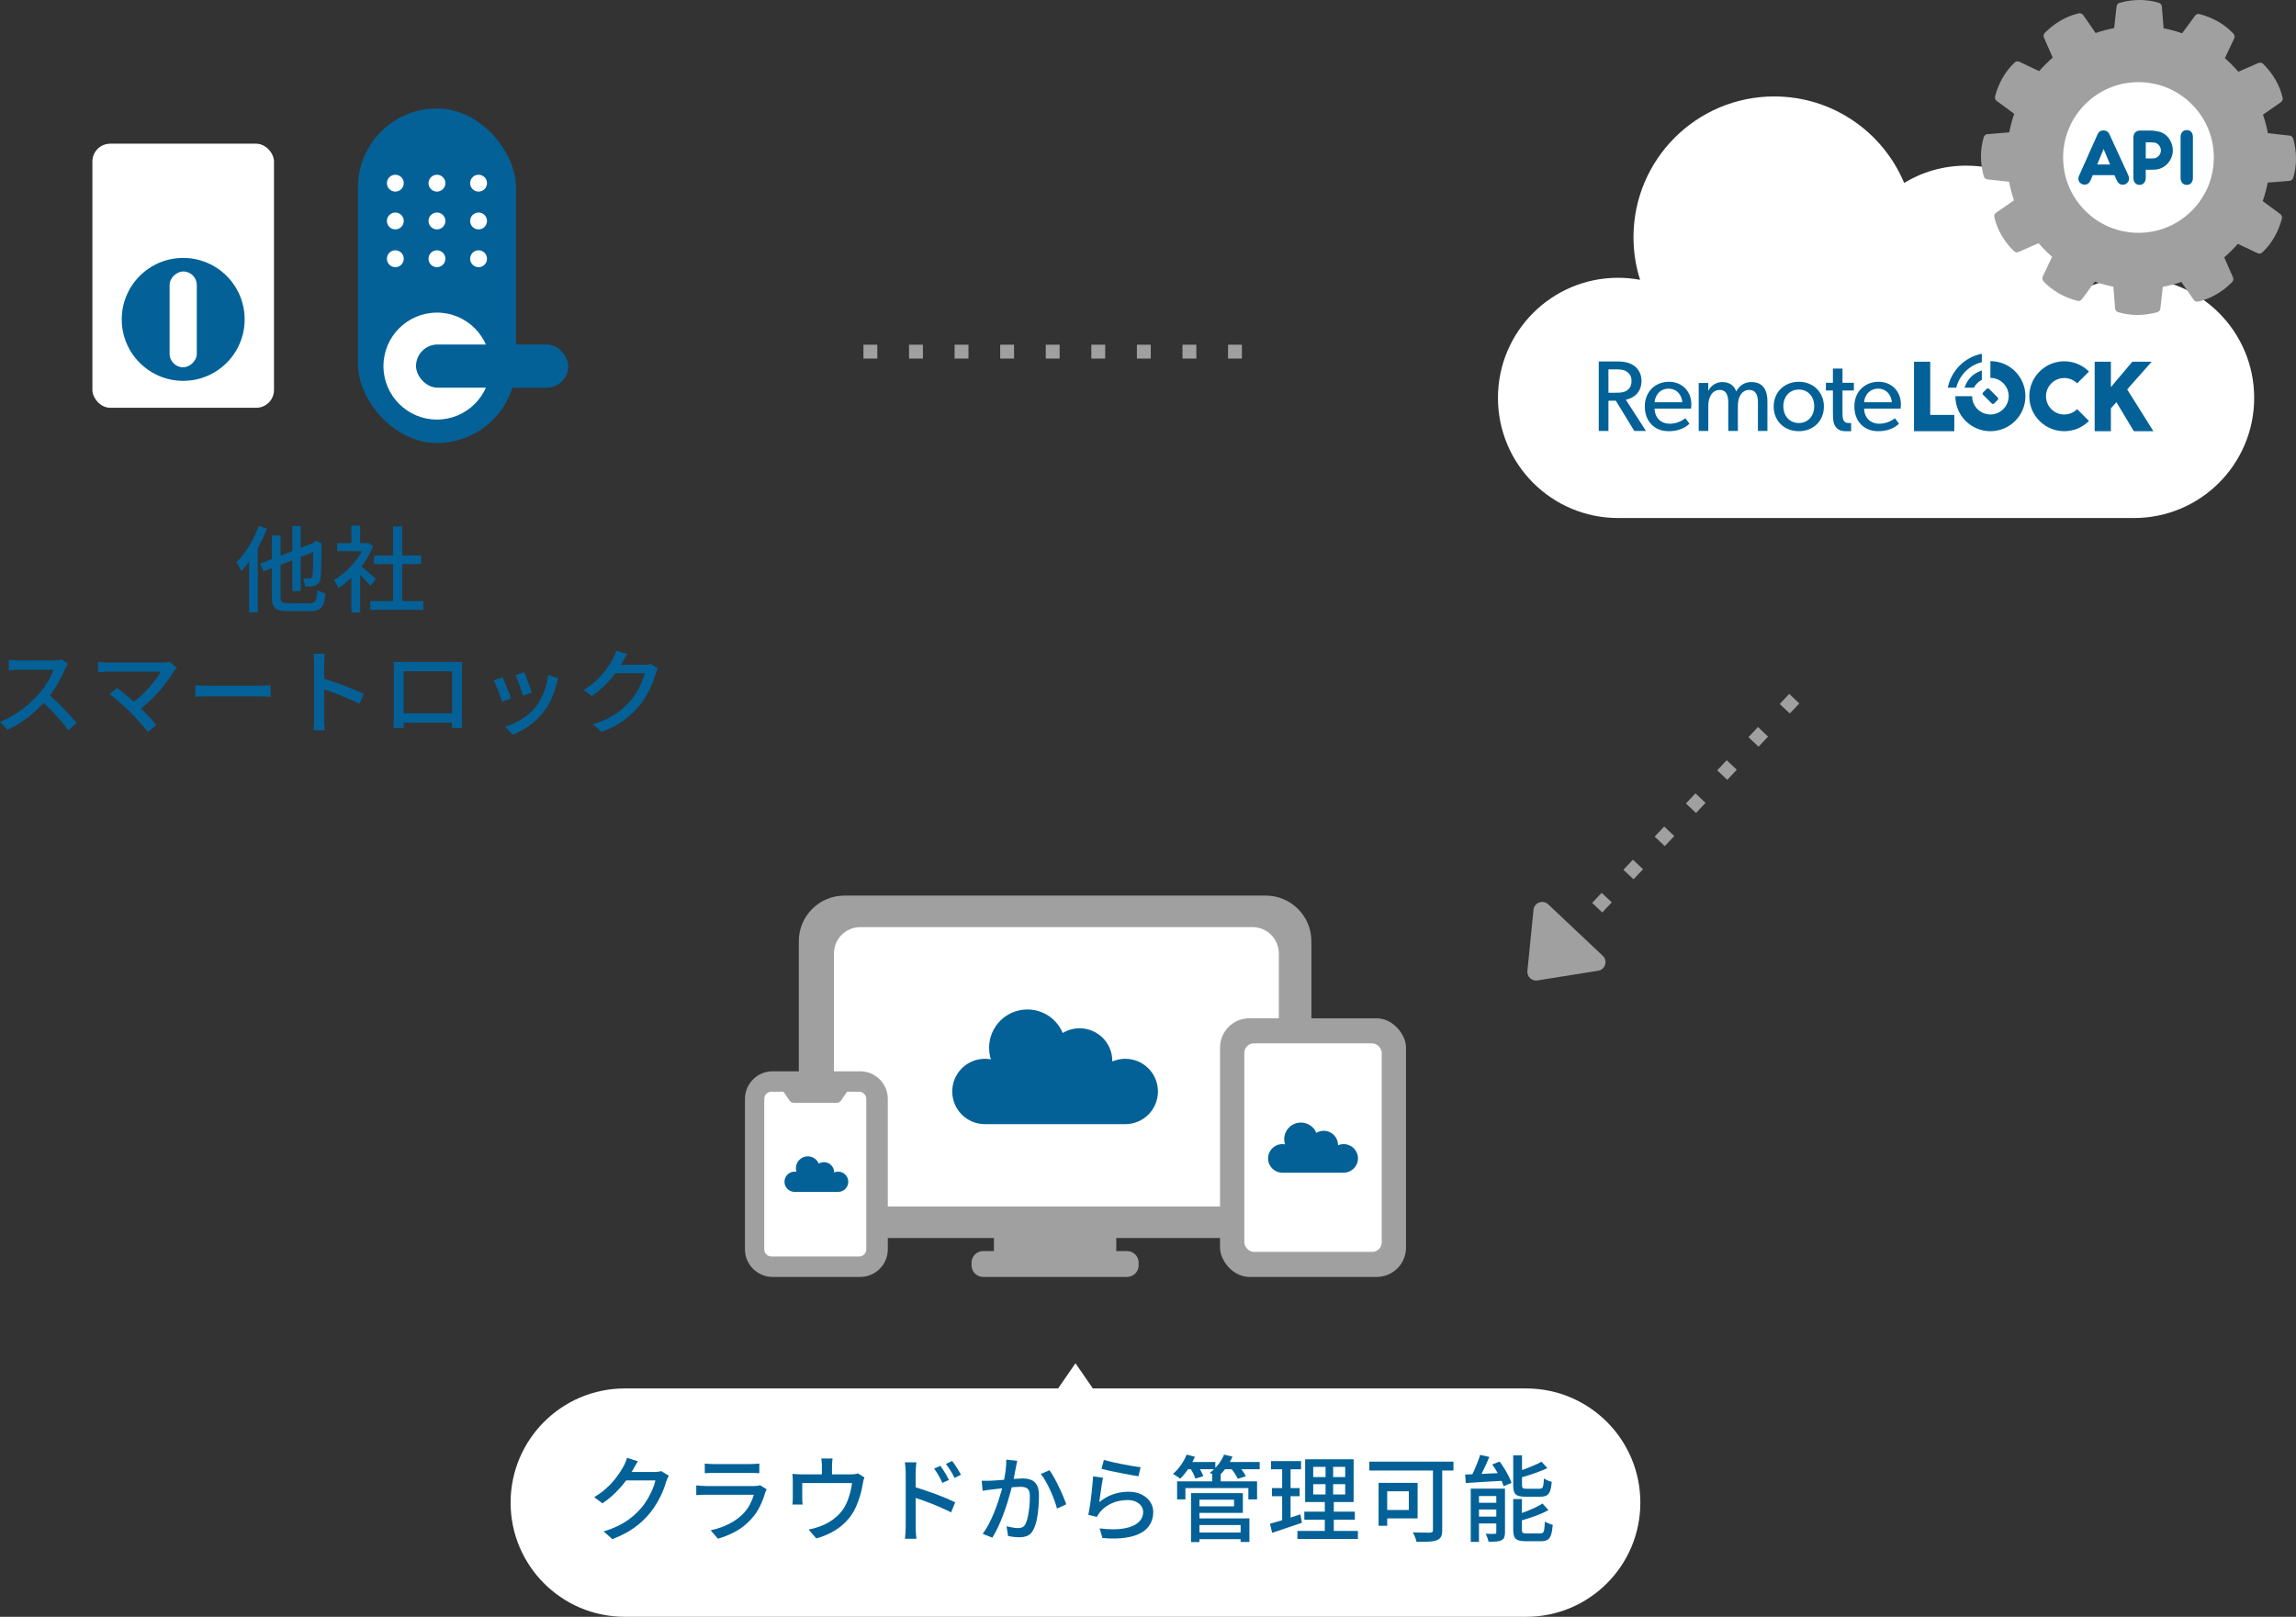
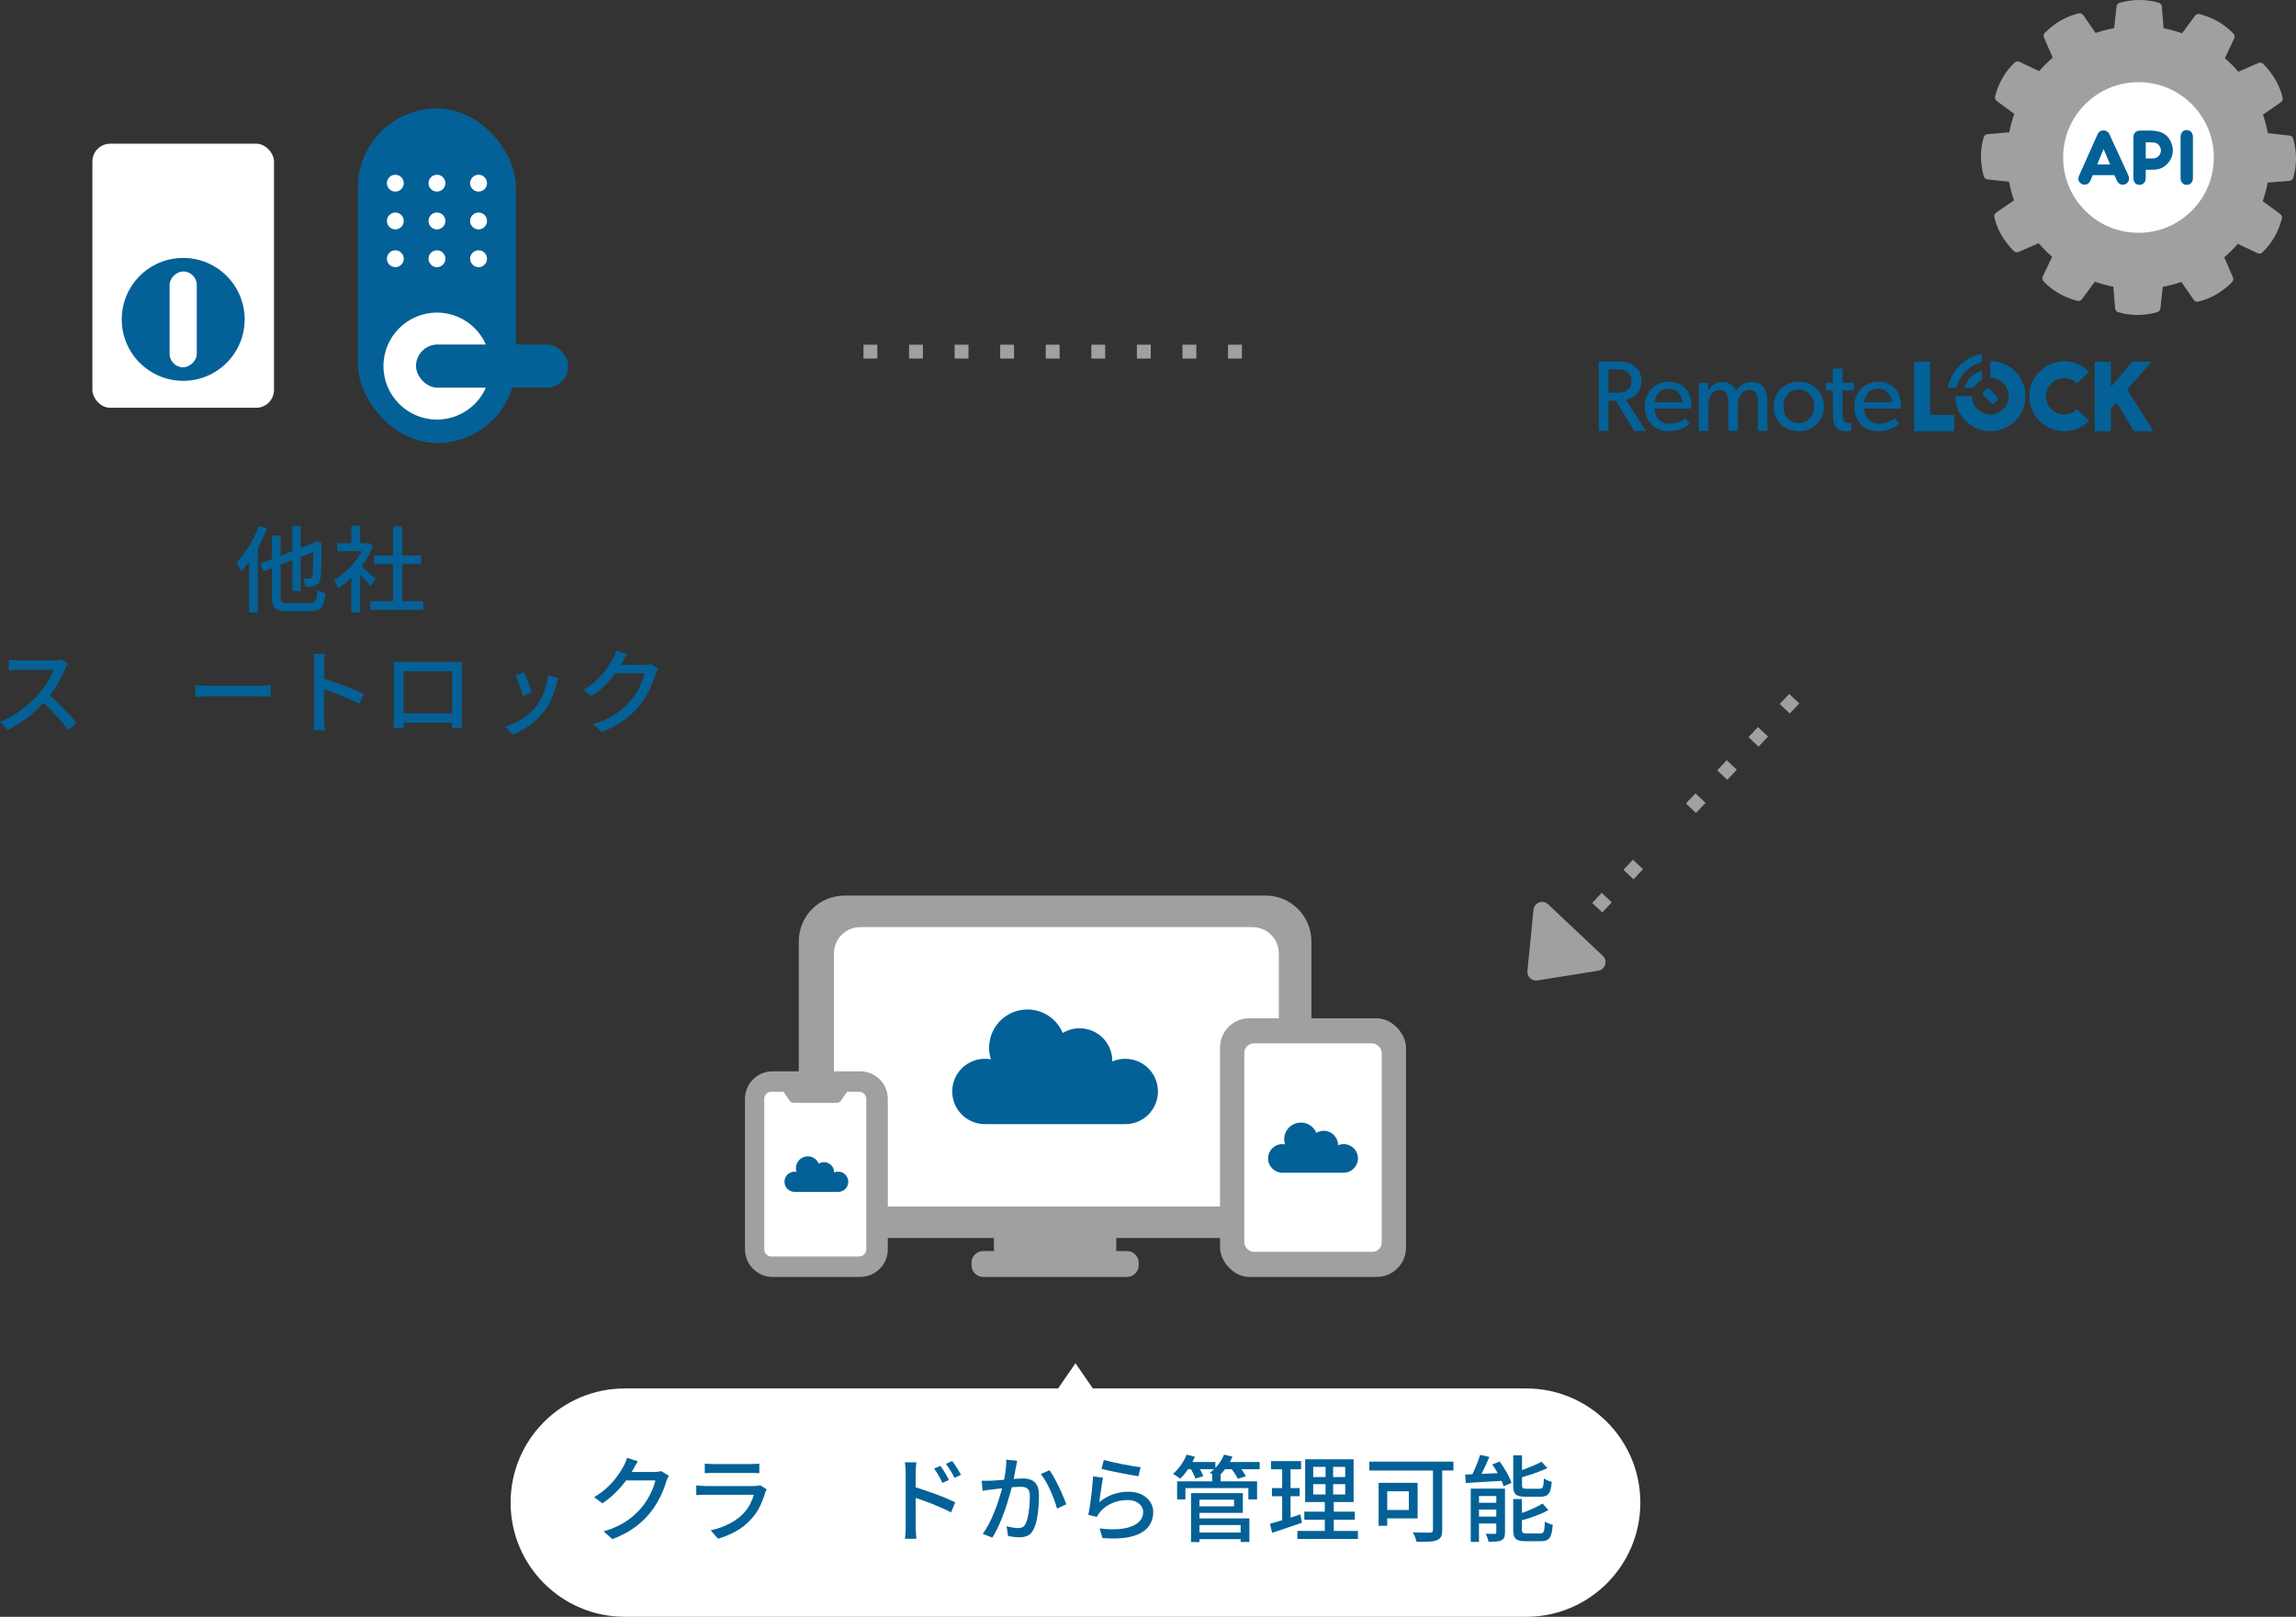
<svg xmlns="http://www.w3.org/2000/svg" id="_レイヤー_1" data-name="レイヤー_1" version="1.1" viewBox="0 0 638.127 449.443">
  <rect x="0" y="0" width="638.127" height="449.443" fill="#333333" stroke="none" />
  <defs>
    <style>
      .st0 {
        fill: #a0a0a0;
      }

      .st1 {
        fill: #fff;
      }

      .st2 {
        fill: #036197;
      }
    </style>
  </defs>
  <g>
    <path class="st0" d="M427.302,272.544l16.874-2.701c1.985-.318,2.742-2.776,1.279-4.155l-15.175-14.303c-1.463-1.379-3.872-.479-4.072,1.522l-1.699,17.004c-.158,1.581,1.224,2.884,2.793,2.633Z" />
    <rect class="st0" x="495.432" y="193.692" width="3.855" height="3.855" transform="translate(13.87 423.372) rotate(-46.694)" />
    <rect class="st0" x="486.744" y="202.909" width="3.855" height="3.855" transform="translate(4.434 419.945) rotate(-46.694)" />
    <rect class="st0" x="478.057" y="212.126" width="3.855" height="3.855" transform="translate(-5.002 416.519) rotate(-46.694)" />
    <rect class="st0" x="469.369" y="221.343" width="3.855" height="3.855" transform="translate(-14.438 413.092) rotate(-46.694)" />
-     <rect class="st0" x="460.682" y="230.56" width="3.855" height="3.855" transform="translate(-23.874 409.665) rotate(-46.694)" />
    <rect class="st0" x="451.994" y="239.777" width="3.855" height="3.855" transform="translate(-33.31 406.238) rotate(-46.694)" />
    <rect class="st0" x="443.306" y="248.995" width="3.855" height="3.855" transform="translate(-42.746 402.811) rotate(-46.694)" />
  </g>
  <g>
    <rect class="st0" x="328.645" y="95.821" width="3.855" height="3.855" />
    <rect class="st0" x="315.979" y="95.821" width="3.855" height="3.855" />
    <rect class="st0" x="303.313" y="95.821" width="3.855" height="3.855" />
    <rect class="st0" x="290.646" y="95.821" width="3.855" height="3.855" />
    <rect class="st0" x="277.98" y="95.821" width="3.855" height="3.855" />
    <rect class="st0" x="265.315" y="95.821" width="3.855" height="3.855" />
    <rect class="st0" x="252.648" y="95.821" width="3.855" height="3.855" />
    <rect class="st0" x="341.311" y="95.821" width="3.855" height="3.855" />
  </g>
  <rect class="st0" x="239.982" y="95.821" width="3.855" height="3.855" />
  <g>
    <g>
      <rect class="st1" x="25.681" y="39.946" width="50.47" height="73.409" rx="4.948" ry="4.948" />
      <circle class="st2" cx="50.916" cy="88.783" r="17.082" />
      <rect class="st1" x="37.591" y="85.004" width="26.649" height="7.559" rx="3.78" ry="3.78" transform="translate(-37.868 139.699) rotate(-90)" />
    </g>
    <g>
      <rect class="st2" x="99.479" y="30.15" width="43.925" height="93" rx="21.962" ry="21.962" />
      <g>
        <circle class="st1" cx="121.442" cy="101.766" r="14.867" />
        <rect class="st2" x="115.622" y="95.765" width="42.311" height="12.002" rx="6.001" ry="6.001" />
      </g>
      <g>
        <g>
          <circle class="st1" cx="109.875" cy="50.92" r="2.345" />
          <circle class="st1" cx="121.442" cy="50.92" r="2.345" />
          <circle class="st1" cx="133.008" cy="50.92" r="2.345" />
        </g>
        <g>
          <circle class="st1" cx="109.875" cy="61.422" r="2.345" />
          <circle class="st1" cx="121.442" cy="61.422" r="2.345" />
          <circle class="st1" cx="133.008" cy="61.422" r="2.345" />
        </g>
        <g>
          <circle class="st1" cx="109.875" cy="71.923" r="2.345" />
          <circle class="st1" cx="121.442" cy="71.923" r="2.345" />
          <circle class="st1" cx="133.008" cy="71.923" r="2.345" />
        </g>
      </g>
    </g>
  </g>
  <g>
    <path class="st2" d="M89.896,167.885c.269-.729.455-1.707.56-2.938-.348-.086-.737-.221-1.17-.403-.434-.182-.789-.377-1.066-.585-.07,1.006-.165,1.777-.286,2.314-.122.537-.316.906-.585,1.104-.27.2-.672.3-1.209.3h-6.059c-.589,0-1.035-.048-1.338-.144-.305-.095-.508-.272-.611-.533-.104-.26-.156-.641-.156-1.144v-8.854l3.275-1.276v8.571h2.314v-9.472l3.478-1.355c-.004.775-.011,1.491-.02,2.143-.017,1.266-.039,2.271-.065,3.016-.025.746-.073,1.248-.143,1.509-.069.295-.169.485-.299.571-.13.087-.291.131-.48.131-.156,0-.416-.005-.781-.014-.363-.009-.711-.021-1.039-.039.139.277.26.638.363,1.079.104.442.165.837.183,1.184.433.017.914.013,1.442-.014.529-.025.976-.107,1.34-.247.416-.139.754-.368,1.014-.688s.434-.793.52-1.417c.069-.381.121-1.001.156-1.859.035-.857.065-1.919.092-3.185.025-1.266.039-2.669.039-4.212l.077-.391-1.69-.676-.441.364-.296.233-3.448,1.342v-6.099h-2.314v7l-3.275,1.274v-5.621h-2.418v6.562l-3.25,1.264.962,2.157,2.288-.892v7.886c0,1.058.13,1.886.391,2.483.26.598.705,1.01,1.338,1.235.633.225,1.513.338,2.64.338h6.37c1.005,0,1.789-.152,2.353-.455.563-.304.979-.819,1.248-1.547Z" />
    <path class="st2" d="M66.69,158.031c.156.312.277.563.364.754.749-.79,1.473-1.702,2.184-2.682v14.123h2.418v-17.924c.19-.339.388-.668.572-1.017.763-1.447,1.422-2.898,1.977-4.354l-2.263-.702c-.468,1.266-1.031,2.521-1.689,3.77-.659,1.248-1.374,2.41-2.146,3.484-.771,1.075-1.572,2.028-2.404,2.86.155.173.32.42.493.74.173.321.339.638.494.949Z" />
    <path class="st2" d="M104.469,160.917c-.191-.173-.49-.438-.896-.793-.408-.354-.858-.745-1.353-1.17-.494-.424-.954-.818-1.378-1.183-.154-.132-.283-.235-.413-.34.245-.322.503-.624.737-.96,1.041-1.491,1.89-3.051,2.549-4.681l-1.379-.909-.467.104h-1.769v-4.862h-2.444v4.862h-3.951v2.236h6.867c-.37.684-.792,1.365-1.277,2.041-.902,1.257-1.916,2.4-3.043,3.432s-2.287,1.885-3.483,2.562c.139.139.286.347.442.623.156.278.307.563.455.858.146.295.256.555.324.78,1.234-.777,2.456-1.752,3.666-2.918v9.677h2.444v-10.472c.229.231.45.452.688.695.442.451.854.889,1.236,1.313.381.425.692.793.936,1.104l1.508-2.002Z" />
    <polygon class="st2" points="117.65 167.105 111.775 167.105 111.775 156.809 117.078 156.809 117.078 154.417 111.775 154.417 111.775 146.331 109.252 146.331 109.252 154.417 103.949 154.417 103.949 156.809 109.252 156.809 109.252 167.105 102.908 167.105 102.908 169.523 117.65 169.523 117.65 167.105" />
    <path class="st2" d="M17.654,196.932c-.728-.754-1.473-1.486-2.236-2.197-.54-.503-1.055-.958-1.56-1.391.386-.503.764-1.027,1.131-1.585.667-1.015,1.266-2.032,1.794-3.056.529-1.022.976-1.95,1.34-2.782.086-.225.207-.476.363-.754.156-.276.286-.477.391-.598l-1.69-1.248c-.226.069-.537.13-.937.182-.398.053-.84.078-1.325.078H5.278c-.26,0-.581-.013-.962-.039-.381-.025-.745-.052-1.092-.077-.347-.026-.607-.048-.78-.065v2.938c.139,0,.368-.013.689-.038.32-.026.676-.053,1.065-.078.391-.026.75-.039,1.079-.039h9.542c-.19.676-.503,1.421-.936,2.235-.434.815-.928,1.625-1.482,2.432-.555.806-1.127,1.538-1.716,2.196-.85.954-1.837,1.916-2.964,2.887s-2.345,1.863-3.653,2.678c-1.309.815-2.665,1.499-4.069,2.054l2.106,2.21c1.369-.642,2.695-1.399,3.978-2.274,1.283-.875,2.5-1.833,3.653-2.873.847-.764,1.621-1.547,2.36-2.339.683.632,1.365,1.286,2.047,1.987.936.962,1.82,1.92,2.652,2.873.832.954,1.568,1.863,2.21,2.73l2.288-2.028c-.434-.537-.967-1.152-1.6-1.846s-1.312-1.417-2.041-2.171Z" />
-     <path class="st2" d="M45.084,184.179h-15.027c-.295,0-.615-.009-.962-.026-.347-.017-.681-.043-1.001-.078-.321-.034-.603-.069-.846-.104v2.912c.191-.035.438-.061.741-.078s.638-.035,1.001-.053c.364-.017.72-.025,1.066-.025h14.611c-.329.606-.771,1.287-1.325,2.041-.556.754-1.196,1.543-1.925,2.366-.728.823-1.521,1.629-2.379,2.418-.581.535-1.198,1.033-1.831,1.516-.067-.06-.128-.116-.196-.177-.563-.503-1.127-.988-1.69-1.456s-1.083-.897-1.56-1.287-.88-.697-1.209-.923l-2.132,1.742c.364.242.797.571,1.3.987.502.416,1.031.862,1.586,1.339.555.478,1.088.954,1.599,1.431s.966.905,1.365,1.287c.555.571,1.14,1.191,1.755,1.858.615.668,1.191,1.317,1.729,1.95.536.633.979,1.183,1.325,1.651l2.393-1.924c-.382-.485-.85-1.027-1.404-1.625-.555-.599-1.135-1.209-1.742-1.833-.393-.404-.757-.77-1.128-1.146.784-.606,1.552-1.241,2.286-1.936.997-.945,1.924-1.911,2.782-2.899.857-.988,1.638-1.959,2.34-2.912s1.296-1.837,1.781-2.652c.104-.138.221-.285.351-.441s.265-.312.403-.468l-2.054-1.69c-.468.156-1.136.234-2.003.234Z" />
    <path class="st2" d="M72.307,190.626h-14.145c-.45,0-.923-.008-1.416-.025-.494-.018-.954-.039-1.379-.065-.425-.025-.784-.047-1.078-.064v3.224c.45-.034,1.03-.064,1.741-.091s1.421-.039,2.132-.039h14.145c.572,0,1.127.018,1.664.052.537.035.953.062,1.248.078v-3.224c-.312.018-.72.048-1.223.091-.502.043-1.065.064-1.689.064Z" />
    <path class="st2" d="M95.551,190.562c-1.075-.407-2.141-.789-3.198-1.145-.823-.276-1.564-.508-2.262-.717v-4.054c0-.45.021-.944.065-1.482.043-.537.082-1.014.116-1.43h-3.198c.087.434.147.923.183,1.469.034.546.052,1.027.052,1.443v15.028c0,.503-.018,1.07-.052,1.702-.035.634-.087,1.175-.156,1.625h3.198c-.035-.329-.07-.697-.104-1.104-.035-.407-.062-.811-.078-1.209-.018-.398-.026-.736-.026-1.014v-8.021c.559.183,1.149.381,1.807.611.893.312,1.815.659,2.769,1.04s1.886.775,2.795,1.183c.91.407,1.729.811,2.457,1.209l1.171-2.834c-.677-.329-1.499-.693-2.47-1.092-.972-.398-1.994-.802-3.068-1.209Z" />
    <path class="st2" d="M128.389,196.191v-9.958c0-.364.004-.741.014-1.131.008-.391.021-.758.039-1.105-.416.018-.846.026-1.287.026h-15.224c-.329,0-.698-.004-1.104-.013-.408-.009-.881-.021-1.418-.039.035.347.053.728.053,1.144v13.884c0,.261-.005.568-.014.924-.008.355-.018.706-.025,1.053-.01.347-.018.649-.026.91-.009.26-.013.416-.013.468h2.834c0-.052-.004-.199-.014-.442-.008-.242-.018-.523-.025-.845-.001-.055-.001-.114-.002-.169h13.464c-.004.304-.007.588-.007.832,0,.347-.01.555-.026.624h2.835c0-.052-.006-.208-.014-.468-.009-.261-.014-.572-.014-.937s-.004-.724-.012-1.079c-.01-.354-.014-.646-.014-.871v-2.808ZM112.164,196.165v-9.542h13.494v11.675h-13.494v-2.133Z" />
    <path class="st2" d="M144.404,190.562c.209.563.398,1.101.572,1.612.174.511.295.923.364,1.234l2.444-.884c-.088-.277-.222-.676-.403-1.196-.183-.52-.382-1.069-.599-1.65s-.42-1.127-.61-1.639c-.19-.511-.347-.896-.468-1.156l-2.444.806c.155.312.333.728.533,1.248.198.52.403,1.062.61,1.625Z" />
    <path class="st2" d="M151.685,190.9c-.312,1.083-.711,2.106-1.196,3.068-.484.962-1.022,1.815-1.611,2.561-.711.884-1.547,1.69-2.51,2.418-.961.729-1.963,1.353-3.002,1.872-1.041.521-2.046.919-3.017,1.196l2.158,2.21c1.474-.572,2.968-1.383,4.485-2.432,1.516-1.048,2.873-2.335,4.068-3.86.919-1.179,1.668-2.436,2.249-3.771.581-1.334,1.044-2.694,1.392-4.082.052-.208.117-.433.194-.676.078-.242.178-.528.3-.857l-2.86-.91c-.122,1.092-.339,2.18-.65,3.263Z" />
-     <path class="st2" d="M141.545,192.785c-.208-.537-.43-1.101-.663-1.689-.233-.59-.46-1.14-.677-1.651-.217-.511-.402-.914-.559-1.209l-2.443.884c.156.26.342.646.559,1.157.217.512.441,1.07.676,1.677.234.607.455,1.192.663,1.755.208.563.364,1.011.468,1.34l2.471-.91c-.121-.364-.286-.814-.494-1.353Z" />
    <path class="st2" d="M180.779,184.543c-.244.087-.538.152-.885.195-.347.044-.701.065-1.066.065h-6.264c.127-.216.274-.44.389-.65.139-.26.333-.615.584-1.066.252-.45.508-.866.768-1.247l-3.016-.988c-.104.381-.252.802-.442,1.261-.19.46-.364.819-.521,1.079-.312.572-.701,1.214-1.17,1.924-.467.711-1.026,1.452-1.676,2.224-.65.771-1.418,1.538-2.302,2.301s-1.89,1.481-3.017,2.158l2.289,1.716c1.334-.901,2.539-1.886,3.613-2.951,1.074-1.066,2.023-2.153,2.848-3.263.04-.053.07-.103.109-.156h8.146c-.14.728-.403,1.547-.794,2.457-.389.91-.849,1.819-1.377,2.729-.529.91-1.123,1.738-1.781,2.483-.764.901-1.634,1.751-2.613,2.548-.979.798-2.105,1.53-3.38,2.197s-2.752,1.252-4.433,1.755l2.418,2.158c2.426-.937,4.467-2.002,6.123-3.198,1.654-1.196,3.08-2.53,4.277-4.004.779-.953,1.473-1.954,2.079-3.003s1.118-2.076,1.534-3.081.736-1.924.962-2.756c.104-.261.217-.537.339-.832.12-.295.25-.546.389-.754l-2.131-1.301Z" />
  </g>
  <g>
-     <path class="st1" d="M593.111,77.218c-4.715,0-9.197.981-13.26,2.74.003-.17.014-.343.014-.517,0-18.442-14.952-33.395-33.395-33.395-6.311,0-12.216,1.752-17.249,4.8-5.904-14.117-19.844-24.035-36.102-24.035-21.607,0-39.122,17.515-39.122,39.122,0,4.131.644,8.113,1.834,11.851-1.982-.365-4.021-.566-6.113-.566-18.442,0-33.391,14.949-33.391,33.391s14.949,33.391,33.391,33.391h143.394c18.442,0,33.391-14.949,33.391-33.391s-14.949-33.391-33.391-33.391" />
    <g>
      <path class="st2" d="M456.219,105.871c0-1.748-.722-3.136-1.859-4.052-1.138-.888-2.692-1.332-4.607-1.332h-5.412v19.31h2.692v-8.403h2.054l5.131,8.403h3.247l-5.603-8.681c2.026-.389,4.357-1.887,4.357-5.245ZM449.003,109.174h-1.97v-6.494h1.97c1.332,0,2.359.055,3.219.694.86.611,1.221,1.415,1.221,2.553,0,1.165-.361,1.942-1.221,2.581-.86.611-1.887.666-3.219.666Z" />
      <path class="st2" d="M463.831,106.127c-3.663,0-6.688,2.664-6.688,6.827,0,4.19,2.692,6.91,6.605,6.91,3.941,0,5.634-1.943,5.8-2.081l-1.11-1.526c-.306.194-1.887,1.526-4.357,1.526-2.442,0-4.107-1.582-4.246-4.191h10.157s.083-.666.083-1.166c0-3.691-2.581-6.3-6.244-6.3ZM459.863,111.817c.083-1.582,1.249-3.774,3.885-3.774,2.664,0,3.774,2.303,3.802,3.774h-7.687Z" />
      <path class="st2" d="M486.748,106.204c-1.859,0-3.302.944-4.191,2.609-.611-1.721-1.97-2.609-3.913-2.609-1.749,0-3.192,1.11-3.802,2.331h-.083l.028-2.081h-2.664v13.343h2.664v-7.015c0-2.359,1.054-4.385,3.164-4.385,1.915,0,2.387,1.61,2.387,3.552v7.848h2.664v-7.015c0-2.359,1.055-4.385,3.164-4.385,2.137,0,2.415,2.026,2.415,3.552v7.848h2.636v-8.153c0-2.858-.944-5.44-4.468-5.44Z" />
      <path class="st2" d="M499.951,106.127c-3.941,0-6.993,2.803-6.993,6.883,0,4.107,3.053,6.855,6.993,6.855,3.913,0,6.966-2.747,6.966-6.855,0-4.08-3.053-6.883-6.966-6.883ZM499.951,117.589c-2.664,0-4.302-2.054-4.302-4.662,0-2.581,1.637-4.635,4.302-4.635,2.636,0,4.274,2.054,4.274,4.635,0,2.609-1.637,4.662-4.274,4.662Z" />
      <path class="st2" d="M512.084,102.464h-2.664v3.941h-1.942v2.137h1.942v6.022c0,2.081.111,3.108.666,3.941.555.832,1.415,1.359,2.801,1.36v0h1.599v-2.284h-.894c-.623-.039-.947-.278-1.175-.658-.305-.555-.333-1.304-.333-2.415v-5.967h3.164v-2.137h-3.164v-3.941Z" />
      <path class="st2" d="M528.312,112.427c0-3.691-2.581-6.3-6.244-6.3-3.663,0-6.688,2.664-6.688,6.827,0,4.19,2.692,6.91,6.605,6.91,3.941,0,5.634-1.943,5.8-2.081l-1.11-1.526c-.306.194-1.887,1.526-4.357,1.526-2.442,0-4.107-1.582-4.246-4.191h10.157s.083-.666.083-1.166ZM518.099,111.817c.083-1.582,1.249-3.774,3.885-3.774,2.664,0,3.774,2.303,3.802,3.774h-7.687Z" />
      <path class="st2" d="M543.157,119.865h-11.195v-19.311h4.505v14.786h6.689v4.525Z" />
      <path class="st2" d="M598.487,119.865h-5.429l-4.842-8.06-1.539,1.707v6.353h-4.506v-19.311h4.506v7.053l5.961-7.053h5.374l-6.801,7.696,7.277,11.615Z" />
      <path class="st2" d="M543.451,110.127c0,5.378,4.36,9.738,9.738,9.738s9.738-4.36,9.738-9.738c0-5.378-4.36-9.738-9.738-9.738v4.656c2.807,0,5.083,2.276,5.083,5.083,0,2.807-2.276,5.083-5.083,5.083-2.807,0-5.083-2.276-5.083-5.083h-4.656Z" />
      <path class="st2" d="M546.006,107.766h2.605c.492-.935,1.262-1.702,2.2-2.19v-2.6c-2.346.764-4.021,2.395-4.804,4.79Z" />
      <path class="st2" d="M550.81,98.325c-4.754.942-8.51,4.69-9.459,9.442h2.352c.869-3.488,3.617-6.23,7.107-7.092v-2.349Z" />
      <path class="st2" d="M552.145,108.107l-.975.975c-.187.187-.187.493,0,.681l2.383,2.383c.187.187.493.187.681,0l.975-.975c.187-.187.187-.493,0-.681l-2.383-2.383c-.187-.187-.493-.187-.681,0Z" />
      <path class="st2" d="M580.586,103.282c-3.794-3.794-9.944-3.794-13.738,0-3.794,3.794-3.794,9.944,0,13.738,3.794,3.794,9.944,3.794,13.738,0l-3.284-3.284c-1.98,1.98-5.19,1.98-7.17,0-1.98-1.98-1.98-5.19,0-7.17,1.98-1.98,5.19-1.98,7.17,0l3.284-3.284Z" />
    </g>
    <g>
      <circle class="st1" cx="594.347" cy="43.575" r="22.387" transform="translate(456.13 623.267) rotate(-80.783)" />
      <g>
        <path class="st2" d="M586.264,37.301c-.291-.672-.919-1.054-1.636-1.054-.762,0-1.322.359-1.636,1.054l-4.953,11.092-.157.337c-.157.336-.246.672-.246.964,0,.896.807,1.635,1.725,1.635.762,0,1.3-.38,1.681-1.21l.134-.336.471-1.098h6.006l.515,1.121.157.359c.359.784.919,1.187,1.681,1.187.919,0,1.726-.762,1.726-1.658,0-.404-.045-.628-.381-1.345l-5.087-11.048ZM582.88,45.727l1.77-4.303,1.816,4.303h-3.586Z" />
        <path class="st2" d="M599.909,36.561c-.717-.157-1.479-.27-2.062-.27h-2.936c-1.277,0-1.972.695-1.972,1.995v11.183c0,1.142.672,1.927,1.703,1.927,1.031,0,1.703-.763,1.726-1.927v-2.286h1.658c1.345,0,2.017-.135,2.824-.515,1.837-.897,3.048-2.824,3.048-4.863,0-1.009-.314-2.062-.852-2.959-.762-1.232-1.793-1.972-3.137-2.285ZM599.438,43.755c-.403.246-.717.291-1.725.291h-1.344v-4.482h1.344c.717,0,1.3.09,1.591.224.739.359,1.277,1.21,1.277,2.04,0,.784-.448,1.546-1.143,1.927Z" />
        <path class="st2" d="M607.772,36.158c-1.031,0-1.703.739-1.725,1.905v11.407c0,1.142.695,1.927,1.725,1.927,1.031,0,1.703-.763,1.703-1.927v-11.407c0-1.143-.672-1.905-1.703-1.905Z" />
      </g>
      <path class="st0" d="M637.362,38.567c-.129-.476-.536-.825-1.026-.878l-6.029-.669c-.325-1.749-.78-3.476-1.359-5.155l4.975-3.442c.406-.281.598-.782.486-1.262-.818-3.487-2.642-6.65-5.418-9.4-.35-.347-.876-.445-1.326-.247l-5.557,2.433c-.577-.671-1.2-1.343-1.89-2.038-.619-.619-1.243-1.201-1.863-1.739l2.593-5.476c.212-.447.128-.977-.211-1.337-2.452-2.605-5.612-4.435-9.394-5.437-.476-.128-.983.052-1.275.45l-3.588,4.883c-1.687-.592-3.411-1.059-5.146-1.394l-.493-6.03c-.04-.492-.377-.909-.849-1.051-3.423-1.034-7.075-1.038-10.857-.009-.475.129-.823.536-.878,1.026l-.669,6.021c-1.737.326-3.462.783-5.15,1.363l-3.443-4.976c-.281-.405-.782-.6-1.261-.486-3.476.816-6.639,2.636-9.403,5.411-.348.349-.447.876-.249,1.328l2.434,5.563c-.709.609-1.39,1.241-2.031,1.886-.6.596-1.184,1.222-1.745,1.867l-5.478-2.594c-.446-.211-.976-.127-1.336.211-2.602,2.449-4.43,5.608-5.432,9.389-.126.476.052.982.449,1.275l4.879,3.593c-.585,1.667-1.051,3.391-1.392,5.146l-6.032.495c-.492.04-.909.377-1.052.85-1.029,3.422-1.032,7.072-.009,10.849.129.476.536.825,1.026.878l6.025.669c.327,1.746.782,3.474,1.359,5.159l-4.975,3.438c-.407.281-.6.782-.486,1.264.823,3.485,2.646,6.647,5.417,9.398.35.348.878.447,1.327.247l5.557-2.433c.584.68,1.208,1.351,1.89,2.032.579.586,1.203,1.171,1.865,1.746l-2.594,5.474c-.211.447-.128.977.21,1.337,2.447,2.605,5.609,4.434,9.4,5.437.476.128.982-.052,1.274-.45l3.588-4.881c1.663.586,3.386,1.054,5.142,1.395l.494,6.032c.04.493.378.91.851,1.052,1.717.515,3.491.773,5.31.773,1.808,0,3.66-.255,5.543-.764.476-.129.825-.536.88-1.026l.669-6.025c1.746-.327,3.473-.782,5.154-1.359l3.438,4.971c.281.405.782.599,1.261.486,3.48-.815,6.644-2.635,9.405-5.412.348-.349.446-.876.249-1.328l-2.434-5.563c.7-.601,1.383-1.234,2.038-1.889.602-.601,1.184-1.226,1.737-1.863l5.478,2.595c.447.213.976.128,1.336-.211,2.603-2.45,4.43-5.609,5.432-9.389.126-.476-.052-.982-.449-1.275l-4.879-3.593c.585-1.667,1.052-3.392,1.392-5.146l6.036-.489c.493-.041.91-.378,1.053-.852,1.029-3.426,1.032-7.077.009-10.853ZM615.288,43.781c0,5.59-2.178,10.848-6.132,14.803-3.954,3.954-9.213,6.132-14.807,6.132-5.597,0-10.858-2.178-14.812-6.132-3.954-3.959-6.132-9.216-6.132-14.803,0-5.592,2.178-10.853,6.131-14.812,3.955-3.954,9.216-6.132,14.813-6.132,5.594,0,10.853,2.178,14.807,6.132,3.954,3.955,6.132,9.215,6.132,14.812Z" />
    </g>
  </g>
  <g>
    <path class="st1" d="M424.163,385.963h-120.422l-4.835-7.002-4.835,7.002h-120.422c-17.529,0-31.74,14.21-31.74,31.74h0c0,17.53,14.21,31.74,31.74,31.74h250.513c17.53,0,31.74-14.21,31.74-31.74h0c0-17.529-14.21-31.74-31.74-31.74Z" />
    <g>
      <path class="st2" d="M182.877,409.126c-.348.044-.702.065-1.066.065h-6.265c.127-.216.274-.44.389-.65.139-.26.333-.615.585-1.066.252-.45.508-.866.768-1.247l-3.017-.988c-.104.381-.251.802-.442,1.261-.19.46-.363.819-.52,1.079-.312.572-.701,1.214-1.17,1.924-.468.711-1.027,1.452-1.677,2.224-.65.771-1.417,1.538-2.302,2.301-.883.763-1.889,1.481-3.016,2.158l2.288,1.716c1.335-.901,2.539-1.886,3.614-2.951,1.074-1.066,2.023-2.153,2.847-3.263.04-.053.07-.103.109-.156h8.146c-.139.728-.402,1.547-.793,2.457-.39.91-.85,1.819-1.378,2.729s-1.122,1.738-1.78,2.483c-.764.901-1.635,1.751-2.613,2.548-.98.798-2.106,1.53-3.381,2.197-1.273.667-2.752,1.252-4.433,1.755l2.418,2.158c2.427-.937,4.468-2.002,6.123-3.198s3.081-2.53,4.277-4.004c.78-.953,1.473-1.954,2.079-3.003.607-1.049,1.119-2.076,1.535-3.081s.736-1.924.961-2.756c.104-.261.217-.537.339-.832.12-.295.251-.546.39-.754l-2.132-1.301c-.243.087-.538.152-.884.195Z" />
      <path class="st2" d="M198.373,409.452h10.088c.45,0,.91.004,1.378.013s.866.03,1.196.065v-2.678c-.33.034-.732.064-1.209.091-.478.025-.924.039-1.34.039h-10.113c-.434,0-.871-.014-1.313-.039-.442-.026-.837-.057-1.183-.091v2.678c.363-.035.767-.057,1.209-.065.441-.009.871-.013,1.287-.013Z" />
      <path class="st2" d="M210.554,413.027c-.286.043-.61.064-.976.064h-13.312c-.382,0-.806-.017-1.274-.052-.467-.034-.961-.078-1.481-.13v2.704c.503-.035,1.009-.061,1.521-.078s.924-.026,1.235-.026h13.233c-.225.85-.576,1.733-1.053,2.652s-1.088,1.768-1.832,2.548c-1.059,1.109-2.367,2.067-3.926,2.873-1.561.806-3.285,1.408-5.175,1.807l2.028,2.341c1.664-.469,3.297-1.136,4.9-2.002,1.604-.867,3.072-2.046,4.407-3.536.971-1.058,1.759-2.219,2.366-3.484.606-1.265,1.092-2.53,1.456-3.796.034-.121.091-.269.169-.442.078-.173.16-.329.247-.468l-1.847-1.144c-.173.069-.402.126-.688.169Z" />
-       <path class="st2" d="M237.711,409.763c-.295.053-.702.078-1.223.078h-5.252v-2.235c0-.329.014-.654.039-.976.026-.32.065-.715.117-1.183h-3.146c.088.468.139.862.156,1.183.018.321.026.646.026.976v2.235h-5.668c-.468,0-.905-.013-1.313-.039-.406-.025-.811-.056-1.209-.091.035.295.061.65.078,1.066s.026.763.026,1.04v4.55c0,.277-.009.59-.026.936-.018.348-.043.659-.078.937h2.834c-.035-.226-.061-.503-.078-.832-.017-.329-.025-.624-.025-.884v-4.265h13.832c-.087.746-.234,1.543-.441,2.393-.209.85-.473,1.686-.793,2.509-.322.823-.707,1.582-1.158,2.275-.52.763-1.135,1.465-1.846,2.105-.711.642-1.473,1.196-2.287,1.664-.815.468-1.621.841-2.418,1.118-.469.173-.98.338-1.535.494-.555.155-1.083.277-1.586.363l2.133,2.471c1.56-.434,3.007-1.01,4.342-1.729,1.334-.719,2.513-1.573,3.535-2.561,1.023-.988,1.873-2.08,2.549-3.276.329-.606.628-1.239.896-1.897.27-.659.508-1.317.715-1.977.209-.658.387-1.304.533-1.937.147-.633.264-1.235.352-1.808.034-.242.095-.541.182-.896.086-.355.174-.646.26-.871l-1.793-1.118c-.191.069-.434.13-.729.182Z" />
      <path class="st2" d="M261.215,410.791c.242.442.477.914.702,1.417l1.819-.806c-.19-.416-.424-.862-.701-1.339s-.564-.945-.858-1.404c-.295-.459-.563-.854-.806-1.184l-1.742.755c.295.398.572.814.832,1.248.26.433.511.87.754,1.312Z" />
      <path class="st2" d="M265.453,407.267c-.295-.45-.564-.831-.807-1.144l-1.742.806c.295.399.581.807.858,1.223s.542.841.793,1.273c.251.434.498.901.741,1.404l1.794-.884c-.208-.381-.46-.811-.754-1.287-.295-.477-.589-.94-.884-1.392Z" />
      <path class="st2" d="M259.953,415.301c-1.083-.398-2.148-.775-3.197-1.131-.826-.279-1.573-.514-2.275-.724v-4.046c0-.469.026-.967.078-1.495.053-.528.096-1.001.131-1.417h-3.199c.07.434.126.923.17,1.469.043.546.064,1.027.064,1.443v15.027c0,.503-.021,1.066-.064,1.69-.044.624-.092,1.17-.144,1.638h3.173c-.018-.329-.049-.702-.092-1.118s-.069-.822-.078-1.222c-.009-.398-.013-.728-.013-.988v-3.796c0-.936-.005-1.928-.013-2.977-.004-.42-.003-.835-.005-1.254.563.184,1.161.384,1.826.616.893.312,1.814.659,2.769,1.04.952.382,1.885.776,2.795,1.184.909.407,1.729.802,2.457,1.183l1.144-2.808c-.676-.329-1.494-.697-2.457-1.105-.962-.407-1.984-.81-3.068-1.209Z" />
      <path class="st2" d="M294.3,413.326c-.442-.919-.888-1.785-1.339-2.601-.451-.814-.875-1.49-1.273-2.027l-2.418,1.04c.449.555.904,1.234,1.364,2.041.459.806.893,1.66,1.3,2.561.407.901.771,1.79,1.092,2.665.32.876.568,1.66.742,2.354l2.573-1.196c-.208-.606-.489-1.335-.845-2.184-.355-.85-.754-1.733-1.196-2.652Z" />
      <path class="st2" d="M286.591,411.388c-.659-.269-1.413-.402-2.263-.402-.363,0-.84.018-1.43.052-.367.022-.763.05-1.173.082.026-.129.057-.248.082-.38.104-.546.203-1.075.299-1.586.096-.512.178-.94.248-1.287.051-.277.111-.581.182-.91.068-.329.13-.624.182-.884l-3.042-.312c.017.972-.048,2.011-.194,3.12-.11.822-.254,1.644-.416,2.465-.069.006-.139.012-.209.018-.701.061-1.355.112-1.963.156-.606.043-1.117.073-1.533.091-.434.018-.854.025-1.262.025s-.828-.008-1.261-.025l.26,2.808c.364-.069.802-.139,1.313-.208.511-.069.932-.121,1.261-.156.398-.052.944-.116,1.638-.194.384-.043.791-.088,1.212-.134-.068.256-.131.502-.21.783-.252.894-.551,1.859-.897,2.899s-.737,2.093-1.171,3.159c-.433,1.065-.909,2.097-1.43,3.094-.52.997-1.083,1.902-1.689,2.717l2.678,1.066c.572-.919,1.105-1.911,1.6-2.978.494-1.065.953-2.158,1.377-3.275.425-1.118.807-2.219,1.145-3.303.338-1.083.637-2.102.896-3.055.134-.491.255-.95.366-1.381.231-.021.466-.043.688-.062.719-.061,1.286-.091,1.702-.091.537,0,1.006.065,1.404.195s.707.377.924.741c.216.363.324.927.324,1.689,0,.901-.043,1.838-.13,2.809s-.217,1.881-.39,2.729c-.174.85-.391,1.543-.65,2.08-.242.503-.541.837-.896,1.001-.355.165-.768.247-1.235.247-.226,0-.521-.021-.884-.064-.364-.044-.75-.108-1.157-.195s-.784-.173-1.131-.26l.416,2.703c.433.104.937.191,1.508.261.572.068,1.101.104,1.586.104.919,0,1.712-.151,2.38-.455.666-.303,1.209-.905,1.625-1.807.381-.729.68-1.634.896-2.717s.367-2.219.455-3.406c.086-1.188.13-2.292.13-3.315,0-1.213-.195-2.157-.585-2.834-.391-.676-.914-1.147-1.573-1.417Z" />
      <path class="st2" d="M309.874,409.166c.788.156,1.59.312,2.405.468.814.156,1.576.299,2.287.43.711.13,1.326.229,1.847.299l.598-2.522c-.571-.052-1.309-.151-2.21-.299s-1.855-.32-2.859-.52c-1.006-.199-1.968-.403-2.887-.611s-1.673-.398-2.262-.572l-.65,2.47c.416.104.945.234,1.586.391.642.156,1.356.312,2.146.468Z" />
      <path class="st2" d="M317.297,415.445c-1.023-.512-2.245-.768-3.666-.768-1.474,0-2.891.234-4.251.702s-2.647,1.196-3.86,2.185c.051-.399.121-.897.207-1.495.087-.599.178-1.227.273-1.886.095-.658.19-1.291.285-1.897.096-.606.188-1.109.273-1.508l-2.756-.364c-.035.572-.087,1.235-.156,1.989-.068.754-.146,1.534-.233,2.34s-.183,1.604-.286,2.392c-.104.789-.213,1.525-.325,2.21-.112.686-.221,1.271-.325,1.755l2.393.572c.104-.225.221-.446.351-.663.13-.216.308-.455.533-.715.866-1.04,1.963-1.85,3.289-2.431,1.325-.581,2.786-.871,4.381-.871.832,0,1.568.143,2.21.429.641.286,1.148.676,1.521,1.17.372.494.559,1.062.559,1.703,0,1.145-.451,2.119-1.352,2.925-.902.807-2.25,1.365-4.043,1.678-1.795.312-4.026.303-6.695-.026l.779,2.678c2.531.208,4.693.173,6.487-.104,1.794-.277,3.255-.75,4.382-1.417,1.126-.667,1.949-1.491,2.469-2.471.521-.979.781-2.049.781-3.211,0-1.04-.283-1.988-.846-2.847-.563-.858-1.356-1.543-2.379-2.054Z" />
      <path class="st2" d="M342.543,404.927l-2.34-.571c-.398.971-.949,1.906-1.651,2.808-.243.312-.506.582-.767.859v-1.613h-6.384c.256-.479.502-.962.716-1.456l-2.314-.598c-.398,1.005-.936,1.984-1.611,2.938s-1.404,1.76-2.185,2.418c.19.104.411.238.663.403.251.165.502.329.754.494.251.165.446.316.585.455.741-.723,1.469-1.61,2.185-2.652h.807c.208.348.414.714.609,1.118.287.589.49,1.083.611,1.481l2.211-.649c-.14-.416-.361-.906-.664-1.47-.091-.168-.185-.322-.278-.48h3.946c-.386.374-.789.712-1.211,1.014.209.087.446.204.715.352.038.021.074.043.112.064h-.151v1.95h-9.75v5.018h2.314v-3.146h17.498v3.146h2.418v-5.018h-10.113v-1.95h-.041c.425-.428.841-.905,1.249-1.43h1.852c.284.36.564.739.839,1.157.381.581.667,1.079.858,1.495l2.235-.677c-.19-.433-.489-.932-.897-1.495-.122-.168-.243-.322-.364-.48h5.11v-2.002h-8.304c.272-.485.524-.978.737-1.482Z" />
      <path class="st2" d="M333.365,420.553h12.063v-5.485h-14.403v13.598h2.34v-.806h11.439v.779h2.444v-6.552h-13.884v-1.534ZM342.984,416.887v1.847h-9.619v-1.847h9.619ZM344.805,423.933v2.08h-11.439v-2.08h11.439Z" />
      <path class="st2" d="M361.418,420.969c-.91.294-1.82.586-2.729.879v-5.923h2.522v-2.262h-2.522v-5.226h2.912v-2.288h-8.347v2.288h3.095v5.226h-2.834v2.262h2.834v6.663c-.306.094-.615.191-.91.28-.919.277-1.742.512-2.47.702l.598,2.521c1.179-.398,2.496-.84,3.952-1.326,1.456-.484,2.895-.97,4.315-1.456l-.416-2.34Z" />
      <path class="st2" d="M370.701,422.452h5.85v-2.236h-5.85v-2.678h5.512v-11.882h-13.469v11.882h5.461v2.678h-5.695v2.236h5.695v3.12h-7.619v2.235h16.822v-2.235h-6.707v-3.12ZM373.873,415.431h-3.354v-2.859h3.354v2.859ZM373.873,410.595h-3.354v-2.834h3.354v2.834ZM364.98,407.761h3.432v2.834h-3.432v-2.834ZM364.98,412.572h3.432v2.859h-3.432v-2.859Z" />
      <path class="st2" d="M393.996,422.087v-9.88h-10.842v11.934h2.393v-2.054h8.449ZM391.553,414.547v5.2h-6.006v-5.2h6.006Z" />
      <path class="st2" d="M380.58,408.776h17.681v16.536c0,.277-.062.464-.183.559-.121.096-.32.152-.598.169h-1.079c-.511,0-1.092-.004-1.741-.013-.65-.009-1.313-.03-1.99-.065.139.226.277.498.416.819.139.32.265.641.377.962.113.32.195.611.248.871,1.3,0,2.418-.022,3.354-.065s1.689-.178,2.262-.402c.555-.208.945-.529,1.17-.963.226-.433.338-1.048.338-1.846v-16.562h3.121v-2.471h-23.375v2.471Z" />
      <path class="st2" d="M430.41,423.492c-.426-.173-.776-.347-1.054-.521-.034.937-.087,1.643-.155,2.119-.07.478-.191.793-.365.949-.173.156-.433.234-.779.234h-3.691c-.572,0-.945-.065-1.119-.195-.173-.13-.26-.411-.26-.845v-2.617c.642-.191,1.277-.376,1.95-.594.987-.321,1.95-.667,2.886-1.04.937-.373,1.777-.775,2.522-1.209l-1.638-1.82c-.572.382-1.271.763-2.094,1.144-.823.382-1.689.75-2.6,1.105-.347.135-.687.26-1.027.384v-3.881h-2.418v8.528c0,.832.1,1.478.299,1.937s.551.784,1.053.976c.503.19,1.214.285,2.133.285h4.212c.78,0,1.392-.13,1.833-.39s.771-.72.988-1.378.377-1.586.48-2.782c-.347-.086-.732-.217-1.156-.39Z" />
      <path class="st2" d="M421.895,415.783c.502.182,1.205.272,2.105.272h4.082c.746,0,1.335-.116,1.769-.351.433-.234.758-.654.976-1.261.216-.606.367-1.447.455-2.522-.227-.052-.478-.125-.755-.221-.277-.095-.542-.208-.793-.338s-.464-.256-.637-.377c-.035.814-.087,1.426-.156,1.833s-.187.681-.351.818c-.165.14-.403.208-.715.208h-3.588c-.538,0-.885-.061-1.041-.182s-.233-.398-.233-.832v-2.184c.593-.178,1.179-.352,1.794-.546.936-.295,1.854-.611,2.756-.949.9-.338,1.732-.681,2.496-1.027l-1.611-1.794c-.572.312-1.254.642-2.041.988-.789.347-1.617.685-2.484,1.014-.309.117-.604.207-.909.315v-4.085h-2.444v8.294c0,.832.096,1.481.286,1.949.19.469.537.793,1.04.976Z" />
      <path class="st2" d="M415.863,413.82h-7.099v14.794h2.288v-5.122h4.811v2.47c0,.156-.031.265-.092.325s-.169.091-.324.091c-.191.018-.525.022-1.002.013-.477-.008-.992-.021-1.547-.038.174.294.338.658.494,1.092.156.433.269.814.338,1.144.797,0,1.49-.021,2.08-.064.589-.044,1.074-.161,1.456-.352.398-.19.667-.459.806-.806s.209-.807.209-1.378v-12.168h-2.418ZM415.863,415.874v1.872h-4.811v-1.872h4.811ZM411.053,421.593v-1.976h4.811v1.976h-4.811Z" />
      <path class="st2" d="M418.125,408.255c-.434-.71-.876-1.369-1.326-1.976l-2.055.806c.451.624.885,1.305,1.301,2.041.074.131.139.257.209.386-.703.031-1.41.059-2.108.095-.833.043-1.626.08-2.402.113.029-.057.058-.107.087-.166.365-.71.729-1.46,1.092-2.249.365-.788.703-1.555,1.015-2.301l-2.573-.572c-.191.659-.438,1.379-.742,2.158-.303.78-.623,1.543-.961,2.288-.15.331-.298.64-.447.939-.721.027-1.406.052-2.01.075l.182,2.365c.971-.068,2.045-.139,3.224-.208,1.179-.068,2.409-.143,3.692-.221,1.009-.062,2.018-.118,3.027-.174.238.537.435,1.041.561,1.487l2.21-.91c-.173-.555-.438-1.179-.793-1.872-.355-.693-.75-1.396-1.183-2.106Z" />
    </g>
  </g>
  <g>
    <g>
      <path class="st0" d="M351.801,248.962h-117.117c-6.988,0-12.674,5.685-12.674,12.674v69.832c0,6.988,5.685,12.674,12.674,12.674h41.555v3.628h-3c-1.77,0-3.218,1.448-3.218,3.218v.756c0,1.77,1.448,3.218,3.218,3.218h40.007c1.77,0,3.218-1.448,3.218-3.218v-.756c0-1.77-1.448-3.218-3.218-3.218h-3v-3.628h41.555c6.988,0,12.674-5.686,12.674-12.674v-69.832c0-6.988-5.686-12.674-12.674-12.674Z" />
      <path class="st1" d="M348.115,335.38h-109.019c-4.038,0-7.312-3.274-7.312-7.312v-63.033c0-4.038,3.274-7.312,7.312-7.312h109.019c4.038,0,7.312,3.274,7.312,7.312v63.033c0,4.038-3.274,7.312-7.312,7.312Z" />
      <path class="st2" d="M312.746,294.324c-1.282,0-2.501.267-3.607.746.001-.047.004-.094.004-.141,0-5.017-4.067-9.083-9.084-9.083-1.717,0-3.323.477-4.693,1.305-1.606-3.84-5.398-6.538-9.821-6.538-5.877,0-10.642,4.765-10.642,10.642,0,1.124.176,2.207.499,3.225-.539-.1-1.095-.155-1.663-.155-5.017,0-9.084,4.067-9.084,9.084,0,5.017,4.067,9.084,9.084,9.084h39.007c5.017,0,9.084-4.067,9.084-9.084,0-5.017-4.067-9.084-9.084-9.084Z" />
    </g>
    <g>
      <path class="st1" d="M215.686,352.703c-3.9,0-7.072-3.172-7.072-7.072v-38.498c0-3.9,3.172-7.072,7.072-7.072h22.423c3.9,0,7.072,3.172,7.072,7.072v38.498c0,3.9-3.172,7.072-7.072,7.072h-22.423Z" />
      <path class="st0" d="M239.071,297.802h-24.347c-4.234,0-7.679,3.444-7.679,7.679v41.802c0,4.234,3.444,7.679,7.679,7.679h24.347c4.234,0,7.679-3.445,7.679-7.679v-41.802c0-4.234-3.444-7.679-7.679-7.679ZM212.409,305.481c0-1.108.898-2.005,2.005-2.005h3.326l1.71,2.476c.27.39.714.623,1.188.623h11.9c.474,0,.918-.233,1.188-.623l1.71-2.476h3.326c1.107,0,2.005.898,2.005,2.005v41.803c0,1.107-.898,2.005-2.005,2.005h-24.347c-1.107,0-2.005-.898-2.005-2.005v-41.802Z" />
      <path class="st2" d="M232.945,325.691c-.398,0-.776.083-1.119.231 0-.015.001-.029.001-.044,0-1.556-1.261-2.817-2.817-2.817-.533,0-1.03.148-1.455.405-.498-1.191-1.674-2.027-3.045-2.027-1.823,0-3.3,1.477-3.3,3.3,0,.349.054.684.155 1-.167-.031-.339-.048-.516-.048-1.556,0-2.817,1.261-2.817,2.817,0,1.556,1.261,2.817,2.817,2.817h12.096c1.556,0,2.817-1.261,2.817-2.817,0-1.556-1.261-2.817-2.817-2.817Z" />
    </g>
    <g>
      <rect class="st0" x="339.085" y="283.069" width="51.685" height="71.893" rx="8.135" ry="8.135" />
      <rect class="st1" x="345.832" y="290.033" width="38.19" height="57.964" rx="2.653" ry="2.653" />
      <path class="st2" d="M373.449,318.042c-.56,0-1.093.117-1.576.326 0-.021.002-.041.002-.062,0-2.192-1.777-3.969-3.969-3.969-.75,0-1.452.208-2.05.57-.702-1.678-2.359-2.857-4.291-2.857-2.568,0-4.65,2.082-4.65,4.65,0,.491.077.964.218,1.409-.236-.044-.478-.068-.727-.068-2.192,0-3.969,1.777-3.969,3.969,0,2.192,1.777,3.969,3.969,3.969h17.044c2.192,0,3.969-1.777,3.969-3.969,0-2.192-1.777-3.969-3.969-3.969Z" />
    </g>
  </g>
</svg>